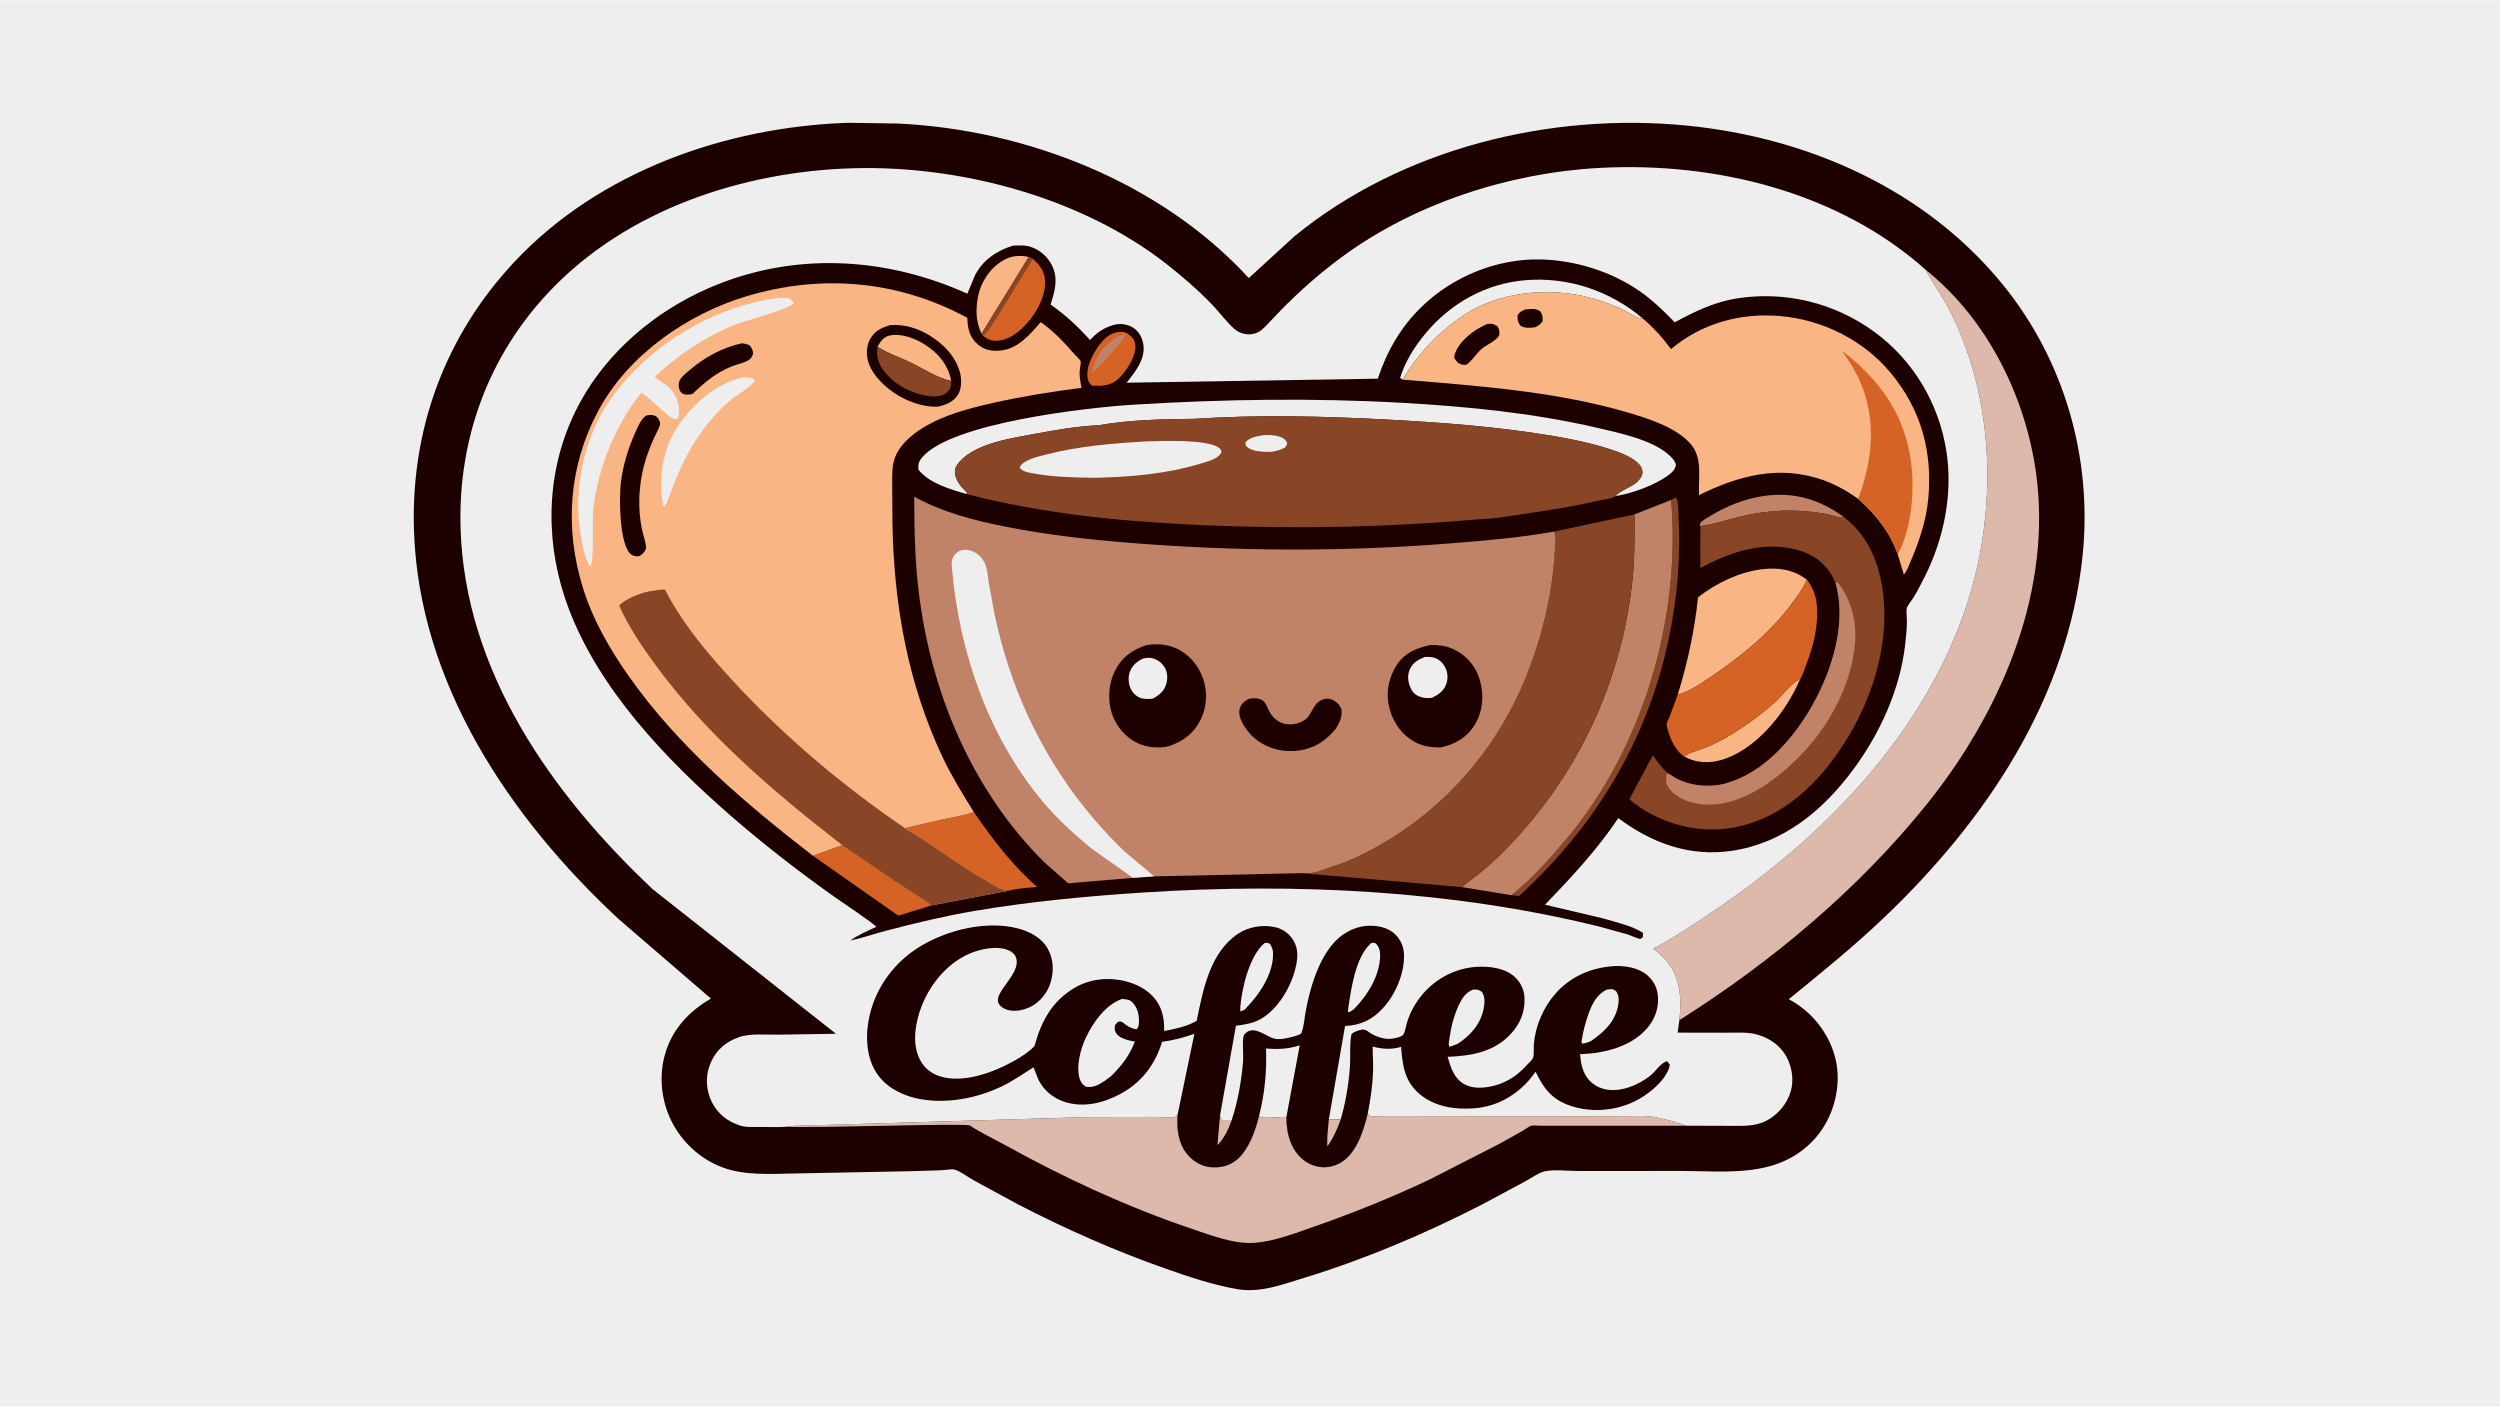
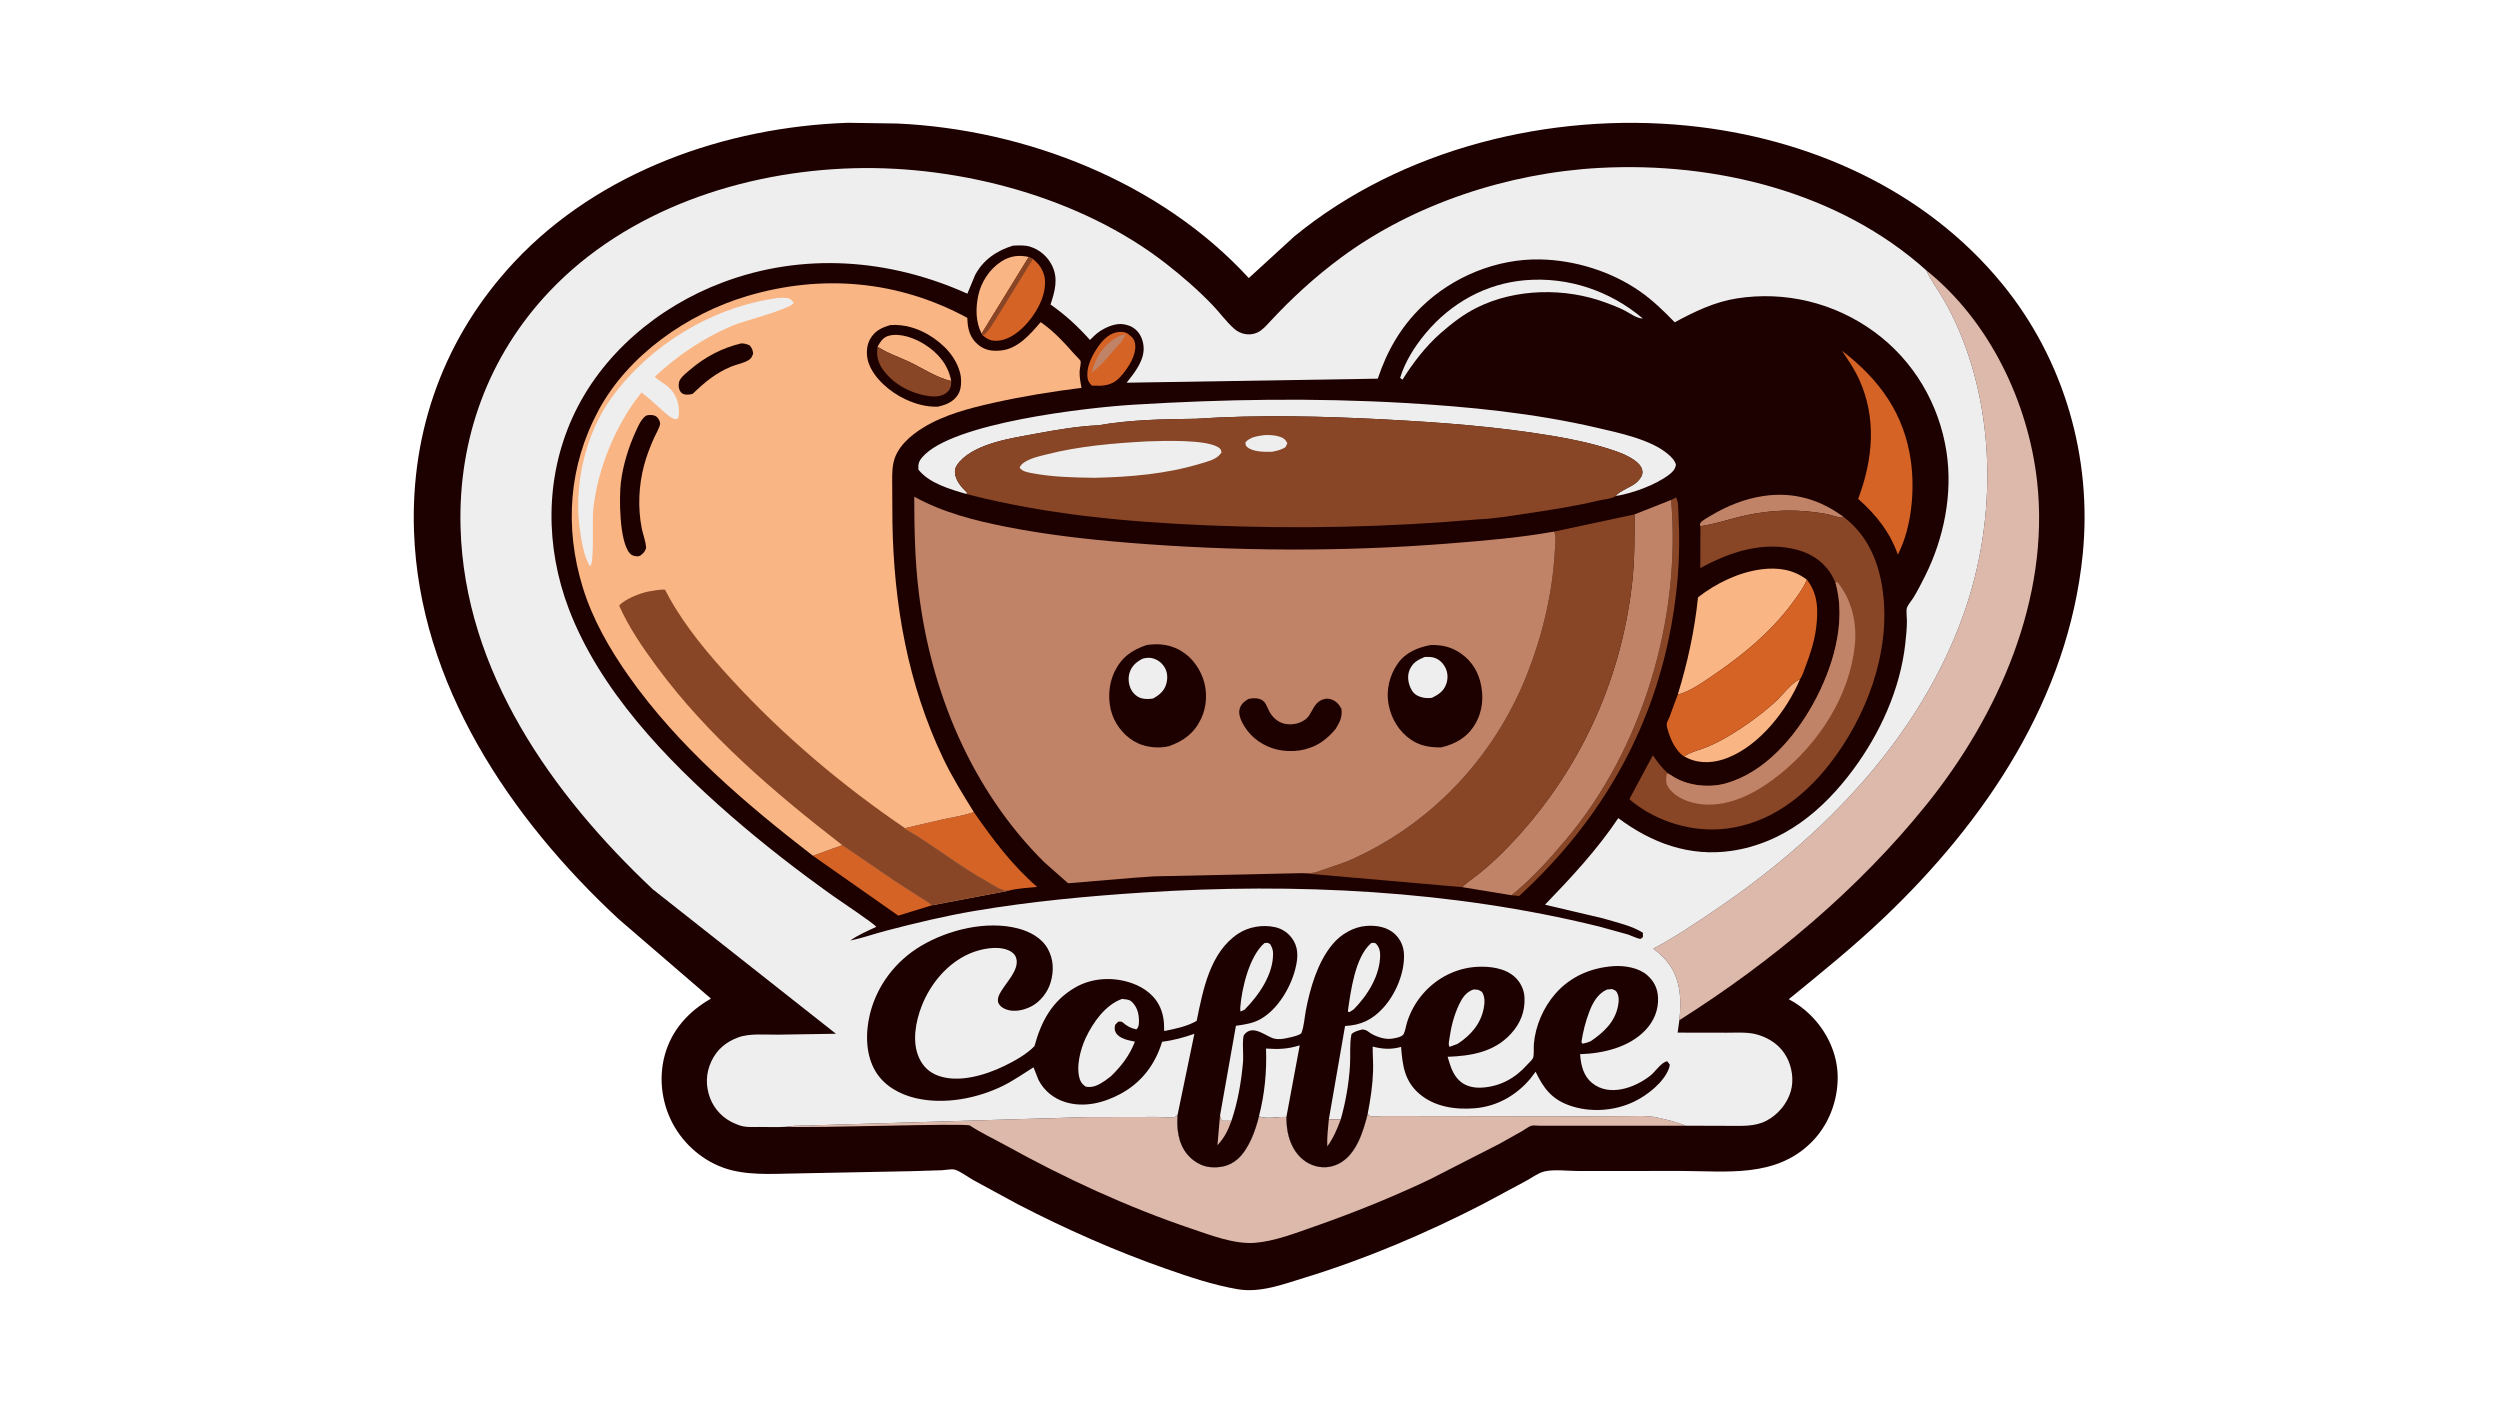
<svg xmlns="http://www.w3.org/2000/svg" version="1.1" style="display: block;" viewBox="0 0 2048 1152" width="1820" height="1024">
-   <path transform="translate(0,0)" fill="rgb(238,238,238)" d="M -0 -0 L 2048 0 L 2048 1152 L -0 1152 L -0 -0 z" />
  <path transform="translate(0,0)" fill="rgb(29,0,0)" d="M 694.665 100.453 L 734.795 101.04 C 840.313 105.769 950.884 149.015 1023.01 227.654 L 1060.27 193.546 C 1148.25 121.395 1270.15 91.573 1382.29 102.783 C 1481.02 112.654 1576.92 154.8 1640.55 232.841 C 1691.05 294.777 1714.14 374.961 1706.13 454.295 C 1694.27 571.857 1626.9 672.103 1543.2 751.772 C 1518.34 775.439 1491.93 796.745 1465.36 818.41 C 1471.59 821.612 1477.88 826.276 1482.88 831.18 C 1496.49 844.512 1505.34 862.942 1505.44 882.176 C 1505.53 901.95 1497.91 921.747 1483.8 935.74 C 1454.4 964.892 1414.57 959.17 1376.75 959.095 L 1293.34 959.162 C 1285.2 959.186 1272.77 957.592 1265.03 959.534 C 1260.02 960.791 1254.63 964.821 1250.07 967.288 L 1214.27 986.5 C 1167.87 1010.34 1118.66 1031.28 1068.77 1046.54 C 1051.13 1051.93 1032.42 1059.19 1013.77 1055.97 C 993.781 1052.53 974.101 1045.87 955 1039.17 C 913.465 1024.62 873.097 1006.69 834.001 986.505 L 797.222 966.537 C 792.993 964.138 786.26 959 781.79 957.946 C 779.424 957.388 774.413 958.385 771.842 958.507 L 747.156 959.281 L 657.792 961.035 C 638.902 961.152 617.643 963.111 599.316 958.507 C 579.809 953.607 562.92 940.403 552.717 923.162 C 542.431 905.779 539.243 884.277 544.446 864.714 C 550.007 843.804 563.966 828.463 582.412 817.921 L 506.741 752.724 C 417.808 670.13 343.476 560.004 339.151 435.162 C 336.276 352.155 364.371 275.393 421.152 214.639 C 490.655 140.273 594.592 103.819 694.665 100.453 z" />
  <path transform="translate(0,0)" fill="rgb(221,185,171)" d="M 1120.42 912.301 C 1120.82 912.642 1122.1 914.002 1122.5 914.102 C 1125.33 914.817 1130.44 914.116 1133.47 914.122 L 1163.11 914.17 L 1296.19 914.351 L 1332.82 914.192 C 1340.98 914.161 1349.49 913.622 1357.5 915.32 C 1366.04 917.132 1373.01 919.031 1381.23 922.041 L 1281.49 922.076 L 1261.66 922.073 C 1259.85 922.072 1256.12 921.57 1254.47 922.07 C 1252.24 922.746 1249.12 925.191 1247.03 926.394 L 1228.01 937.052 L 1171.06 966.122 C 1140.05 980.844 1108.15 993.66 1075.75 1004.97 C 1060.83 1010.18 1043.76 1016.78 1027.9 1017.99 C 1011.1 1019.27 991.723 1011.71 975.999 1006.4 C 923.556 988.688 872.519 965.07 824.127 938.294 C 814.465 932.948 803.737 927.972 794.579 921.897 C 791.259 919.695 662.265 924.272 644.926 922.851 C 652.68 921.406 662.149 922.137 670.13 921.616 L 891.043 914.975 L 947.872 914.861 C 951.054 914.858 960.172 915.848 962.5 914.85 C 963.128 914.58 964.169 913.366 964.727 912.87 C 963.74 924.136 965.135 936.441 972.572 945.45 C 977.003 950.818 984.129 955.326 991.179 955.952 C 999.683 956.708 1007.31 955.125 1013.83 949.405 C 1022.98 941.381 1028.57 925.942 1031.33 914.268 C 1037.09 916.848 1047.37 914.512 1053.83 914.844 C 1053.87 923.877 1055.12 932.382 1059.6 940.417 C 1063.49 947.405 1069.89 953.007 1077.7 955.117 C 1084.86 957.052 1091.92 956.057 1098.26 952.299 C 1111.52 944.443 1116.89 926.337 1120.42 912.301 z" />
  <path transform="translate(0,0)" fill="rgb(221,185,171)" d="M 1578.01 221.312 C 1629.69 262.683 1661.67 329.491 1668.83 394.553 C 1679.36 490.121 1637.2 585.583 1578.37 658.746 C 1522.17 728.633 1451.38 787.75 1375.73 835.593 C 1376.5 827.83 1376.92 820.266 1375.89 812.5 C 1373.79 796.582 1366.87 786.504 1354.39 776.971 C 1372.36 767.465 1388.91 756.226 1405.72 744.849 C 1493.73 685.261 1573.14 603.8 1608.93 501.981 C 1634.59 428.969 1635.39 343.311 1605.24 271.482 C 1601.26 261.999 1596.56 252.545 1591.28 243.702 C 1587.03 236.574 1581.91 229.599 1578.37 222.1 L 1578.01 221.312 z" />
  <path transform="translate(0,0)" fill="rgb(238,238,238)" d="M 644.926 922.851 C 637.431 923.415 629.62 923.069 622.078 923.064 C 616.236 923.06 610.216 923.636 604.712 921.358 L 601.704 920.148 C 592.622 916.289 585.282 908.8 581.75 899.562 C 577.903 889.501 578.147 879.073 582.75 869.277 C 587.366 859.454 594.794 853.368 604.855 849.66 C 614.193 846.217 627.307 847.588 637.23 847.449 L 684.794 846.717 L 534.826 728.427 C 452.062 650.514 380.652 549.771 377.286 432.224 C 375.204 359.536 400.045 291.412 450.194 238.5 C 513.749 171.443 609 140.033 699.756 137.663 C 787.005 135.384 885.541 161.567 955.082 215.729 C 968.483 226.167 981.503 237.484 993.285 249.745 C 999.201 255.902 1004.48 263.27 1010.79 268.957 C 1016 273.65 1023.36 275.247 1029.85 272.339 C 1034.06 270.45 1037.03 266.929 1040.11 263.612 C 1058.36 243.986 1076.85 226.978 1098.46 210.962 C 1158.22 166.674 1235.95 141.472 1309.95 137.43 C 1404.54 132.265 1506.2 156.831 1578.01 221.312 L 1578.37 222.1 C 1581.91 229.599 1587.03 236.574 1591.28 243.702 C 1596.56 252.545 1601.26 261.999 1605.24 271.482 C 1635.39 343.311 1634.59 428.969 1608.93 501.981 C 1573.14 603.8 1493.73 685.261 1405.72 744.849 C 1388.91 756.226 1372.36 767.465 1354.39 776.971 C 1366.87 786.504 1373.79 796.582 1375.89 812.5 C 1376.92 820.266 1376.5 827.83 1375.73 835.593 L 1374.32 845.782 L 1414.29 845.849 C 1422.81 845.894 1432.11 845.054 1440.3 847.595 C 1450.2 850.664 1458.5 856.426 1463.55 865.705 C 1468.07 874.02 1469.67 884.757 1466.97 893.964 C 1464 904.043 1456.45 913.017 1447.18 917.902 C 1437.45 923.03 1426.61 922.101 1415.98 922.149 L 1381.23 922.041 C 1373.01 919.031 1366.04 917.132 1357.5 915.32 C 1349.49 913.622 1340.98 914.161 1332.82 914.192 L 1296.19 914.351 L 1163.11 914.17 L 1133.47 914.122 C 1130.44 914.116 1125.33 914.817 1122.5 914.102 C 1122.1 914.002 1120.82 912.642 1120.42 912.301 C 1116.89 926.337 1111.52 944.443 1098.26 952.299 C 1091.92 956.057 1084.86 957.052 1077.7 955.117 C 1069.89 953.007 1063.49 947.405 1059.6 940.417 C 1055.12 932.382 1053.87 923.877 1053.83 914.844 C 1047.37 914.512 1037.09 916.848 1031.33 914.268 C 1028.57 925.942 1022.98 941.381 1013.83 949.405 C 1007.31 955.125 999.683 956.708 991.179 955.952 C 984.129 955.326 977.003 950.818 972.572 945.45 C 965.135 936.441 963.74 924.136 964.727 912.87 C 964.169 913.366 963.128 914.58 962.5 914.85 C 960.172 915.848 951.054 914.858 947.872 914.861 L 891.043 914.975 L 670.13 921.616 C 662.149 922.137 652.68 921.406 644.926 922.851 z" />
  <path transform="translate(0,0)" fill="rgb(29,0,0)" d="M 1008.77 918.046 C 1014.09 902.489 1017.04 885.073 1018.37 868.718 C 1018.7 864.657 1017.37 849.848 1019.22 847.51 C 1025.97 838.997 1035.71 847.797 1042.61 850.325 C 1045.24 851.288 1047.99 851.18 1050.73 850.887 C 1052.97 850.647 1065.22 848.281 1066.13 846.058 C 1068.24 840.903 1068.71 833.025 1069.79 827.385 C 1073.35 808.928 1079.42 788.023 1091.66 773.339 C 1098.45 765.195 1108.77 759.116 1119.48 758.356 C 1127.59 757.782 1136.39 759.206 1142.53 764.901 C 1147.28 769.306 1149.85 775.028 1150.13 781.454 C 1150.81 796.611 1143.37 814.201 1133.29 825.312 C 1124.3 835.224 1115.08 839.665 1101.87 840.356 L 1088.57 916.932 L 1098.3 916.953 C 1102.34 902.864 1105.06 887.201 1105.92 872.564 C 1106.41 864.14 1105.46 855.264 1107.13 847 C 1109.63 844.696 1112.81 844.101 1116 843.185 C 1118.08 843.378 1119.41 843.781 1121.03 845.068 C 1125.29 848.432 1133.04 851.204 1138.49 850.9 C 1141.29 850.745 1148.5 849.645 1149.85 847 C 1151.21 844.345 1151.83 839.956 1152.78 836.969 C 1155.53 828.359 1160.03 820.433 1165.99 813.635 C 1177.17 800.885 1192.99 792.822 1210 791.891 C 1220.46 791.319 1232.79 792.809 1240.89 800.166 C 1245.64 804.483 1248.56 810.563 1248.86 816.997 C 1249.4 828.657 1245.52 838.266 1237.67 846.824 C 1223.97 861.768 1205.1 864.855 1185.91 865.595 C 1188.12 873.014 1190.1 880.488 1196.23 885.74 C 1201.24 890.033 1207.99 891.268 1214.43 890.817 C 1229.08 889.791 1241.28 883.091 1250.92 872.252 C 1252.18 870.836 1255.15 868.2 1255.87 866.56 C 1256.82 864.412 1256.3 857.765 1256.52 855.211 C 1257.78 840.256 1264.34 825.094 1274.25 813.805 C 1286.55 799.802 1303.39 792.617 1321.71 791.335 C 1330.81 790.697 1342.47 792.56 1349.5 798.81 C 1355.18 803.862 1358 809.824 1358.28 817.395 C 1358.64 827.284 1354.9 836.275 1348.21 843.45 C 1334.78 857.836 1313.34 862.854 1294.43 863.441 L 1294.49 864.305 C 1295.15 872.756 1297.3 881.351 1304.13 886.971 C 1318.34 898.668 1339.43 890.974 1352.12 880.891 C 1356.07 877.751 1361.24 869.691 1365.83 869.282 L 1367.88 872 C 1367.78 872.988 1367.61 873.949 1367.27 874.887 C 1363.13 886.474 1349.45 897.131 1338.69 902.301 C 1322.49 910.09 1302.46 911.472 1285.46 905.352 C 1270.94 900.123 1264.33 891.102 1257.97 877.792 L 1253.7 883.445 C 1242.21 897.141 1226.42 906.195 1208.37 907.725 C 1192.32 909.085 1175.05 906.632 1162.5 895.706 C 1150.46 885.227 1148.91 872.38 1147.77 857.487 C 1139.52 859.783 1132.65 859.307 1124.51 857.228 C 1124.39 863.846 1125.06 870.466 1124.84 877.086 C 1124.44 888.939 1122.69 900.682 1120.42 912.301 C 1116.89 926.337 1111.52 944.443 1098.26 952.299 C 1091.92 956.057 1084.86 957.052 1077.7 955.117 C 1069.89 953.007 1063.49 947.405 1059.6 940.417 C 1055.12 932.382 1053.87 923.877 1053.83 914.844 C 1047.37 914.512 1037.09 916.848 1031.33 914.268 C 1028.57 925.942 1022.98 941.381 1013.83 949.405 C 1007.31 955.125 999.683 956.708 991.179 955.952 C 984.129 955.326 977.003 950.818 972.572 945.45 C 965.135 936.441 963.74 924.136 964.727 912.87 L 978.44 846.764 C 969.588 849.811 961.302 852.099 951.974 853.308 C 946.402 871.821 935.112 886.708 917.972 895.937 C 904.117 903.397 888 907.457 872.545 902.658 C 862.985 899.688 855.279 893.321 850.696 884.441 L 846.665 874.188 C 838.431 879.291 830.589 884.904 821.887 889.222 C 800.661 899.756 773.736 904.912 750.361 899.514 C 737.284 896.494 724.693 889.639 717.481 877.938 C 709.037 864.239 708.898 845.895 712.64 830.62 C 718.399 807.108 733.72 787.077 754.548 774.723 C 776.986 761.414 808.217 753.806 833.942 760.44 C 843.424 762.885 853.28 768.098 858.239 776.913 C 863.131 785.609 863.433 795.174 860.675 804.638 C 858.351 812.612 852.296 820.435 844.877 824.274 C 838.976 827.328 831.182 829.153 824.716 826.939 C 821.83 825.951 819.234 824.356 817.908 821.507 C 817.097 819.764 817.536 817.288 818.218 815.584 C 821.802 806.619 835.922 794.893 832.366 784.406 C 831.343 781.389 828.847 779.462 826.009 778.269 C 816.756 774.38 803.273 777.176 794.4 780.996 C 776.201 788.831 762.231 805.633 755.09 823.871 C 750.064 836.708 746.946 853.372 752.885 866.429 C 756.135 873.575 761.285 878.441 768.66 881.111 C 785.503 887.209 807.345 880.571 822.748 873.084 C 831.152 868.999 840.883 863.627 847.426 856.89 C 853.001 836.387 861.925 819.778 880.781 808.819 C 893.686 801.319 909.615 800.135 923.865 804.194 C 934.153 807.124 943.862 813.028 949.128 822.569 C 953.006 829.596 953.769 836.573 953.689 844.483 C 962.951 842.629 971.995 840.871 980.321 836.174 C 985.43 811.091 991.15 780.056 1014.26 764.751 C 1022.91 759.023 1034.49 757.134 1044.61 759.404 C 1051.07 760.852 1056.28 764.753 1059.66 770.419 C 1064.16 777.952 1063.03 786.404 1060.88 794.505 C 1056.92 809.386 1046.75 826.393 1033.28 834.33 C 1026.69 838.218 1019.9 839.119 1012.47 840.169 L 999.435 913.783 C 999.937 915.829 999.818 916.676 1001.5 918.017 L 1008.77 918.046 z" />
  <path transform="translate(0,0)" fill="rgb(221,185,171)" d="M 1088.57 916.932 L 1098.3 916.953 C 1095.26 925.116 1092.46 931.853 1087.32 938.966 C 1086.99 931.605 1087.9 924.255 1088.57 916.932 z" />
  <path transform="translate(0,0)" fill="rgb(221,185,171)" d="M 999.435 913.783 C 999.937 915.829 999.818 916.676 1001.5 918.017 L 1008.77 918.046 C 1006.01 925.834 1003.04 931.914 997.34 937.976 L 999.435 913.783 z" />
  <path transform="translate(0,0)" fill="rgb(238,238,238)" d="M 1035.75 772.5 C 1038.25 772.101 1038.36 771.966 1040.5 773.27 C 1041.99 775.775 1042.87 777.881 1042.9 780.835 C 1043.1 798.215 1031.34 815.017 1019.67 826.89 C 1018.6 827.585 1017.39 828.008 1016.22 828.5 C 1016.05 827.335 1015.95 826.177 1016.04 825 C 1017.29 809.309 1023.46 783.206 1035.75 772.5 z" />
  <path transform="translate(0,0)" fill="rgb(238,238,238)" d="M 1123.21 772.5 C 1125.11 772.04 1125.33 772.125 1127.19 772.785 C 1129.64 775.564 1130.62 778.379 1130.63 782.039 C 1130.65 798.806 1120.37 815.188 1109.01 826.69 L 1105.5 828.981 L 1104.13 828.5 C 1106.48 811.961 1110.04 783.9 1123.21 772.5 z" />
  <path transform="translate(0,0)" fill="rgb(238,238,238)" d="M 1316.39 810.5 L 1320.5 810.09 C 1321.6 810.581 1323.35 811.041 1324.04 812.019 C 1326.5 815.531 1326.27 819.883 1325.49 823.933 C 1322.97 837.085 1313.68 845.623 1303.17 852.776 C 1301.01 853.806 1298.81 854.327 1296.5 854.911 L 1295.5 853.533 C 1296.77 845.162 1298.82 836.913 1301.83 828.987 C 1304.73 821.351 1308.69 813.988 1316.39 810.5 z" />
  <path transform="translate(0,0)" fill="rgb(238,238,238)" d="M 1206.86 810.5 C 1210.35 810.5 1211.12 810.372 1214.07 812.5 C 1216.61 816.557 1216.35 821.34 1215.46 825.906 C 1212.94 838.878 1204.74 847.976 1194.05 855.01 L 1187.5 857.452 L 1187.15 856.731 C 1186.42 855.054 1187.16 852.166 1187.42 850.336 C 1188.77 840.732 1191.12 831.49 1195.3 822.702 C 1197.89 817.252 1200.99 812.602 1206.86 810.5 z" />
  <path transform="translate(0,0)" fill="rgb(238,238,238)" d="M 1031.33 914.268 C 1036.06 896.108 1037.81 877.57 1037.12 858.829 C 1047.23 859.546 1055.01 859.265 1064.75 856.191 L 1053.83 914.844 C 1047.37 914.512 1037.09 916.848 1031.33 914.268 z" />
  <path transform="translate(0,0)" fill="rgb(238,238,238)" d="M 919.187 818.173 C 921.612 818.544 924.781 818.474 926.647 820.079 C 930.914 823.748 932.757 828.931 932.976 834.5 C 933.105 837.785 933.287 840.734 931 843.131 C 926.326 842.202 923.282 840.504 919.734 837.413 C 918.584 836.41 917.483 836.788 916 836.808 L 913.5 839.458 C 913.081 841.992 912.76 843.629 914.214 845.995 C 917.263 850.954 924.604 852.093 929.732 853.186 C 925.261 864.618 918.768 873.09 910.023 881.559 L 905.5 884.974 C 900.462 888.339 895.717 891.24 889.5 890.07 C 887.195 888.482 885.638 886.986 884.696 884.282 C 881.16 874.132 885.123 859.194 889.54 849.869 C 895.525 837.233 905.638 822.935 919.187 818.173 z" />
  <path transform="translate(0,0)" fill="rgb(29,0,0)" d="M 829.86 201.094 C 834.491 200.901 839.315 200.555 843.805 201.92 C 851.519 204.265 858.134 209.978 861.729 217.174 C 867.198 228.122 864.16 238.427 860.606 249.31 C 872.865 257.906 882.936 267.214 892.911 278.371 C 895.265 276.009 897.67 273.538 900.421 271.635 C 905.864 267.869 914.206 264.193 920.942 265.59 C 923.986 266.222 926.559 266.962 929.089 268.855 C 933.725 272.321 936.057 277.32 936.741 282.988 C 938.125 294.46 929.628 304.99 922.937 313.373 L 1128.67 310.066 C 1136.26 287.385 1147.38 267.9 1164.67 251.11 C 1190.07 226.447 1226.13 211.695 1261.62 212.38 C 1290.03 212.928 1319.96 222.153 1343.34 238.469 C 1353.96 245.885 1362.95 254.624 1371.93 263.895 C 1388.02 255.2 1404.47 247.198 1422.73 244.331 C 1462.59 238.071 1502.96 247.933 1535.55 271.803 C 1567.75 295.388 1588.61 330.867 1594.59 370.192 C 1599.78 404.361 1592.49 440.708 1577.14 471.486 C 1574.15 477.474 1571.06 483.524 1567.6 489.252 C 1566.11 491.718 1563.12 495.091 1562.16 497.682 C 1561.37 499.841 1562.18 506.075 1562.16 508.611 C 1562.11 514.963 1561.49 521.002 1560.79 527.302 C 1556.68 564.303 1540.21 600.543 1518.18 630.268 C 1493.24 663.939 1460.95 690.657 1418.46 696.875 C 1383.97 701.921 1353 690.448 1325.7 670.062 C 1308.58 695.713 1287.03 718.874 1265.67 740.989 L 1312.85 752.094 C 1323.07 755.198 1337 758.158 1345.87 764 L 1345.88 767.5 C 1345.62 767.703 1344.18 768.974 1344 768.983 C 1342 769.083 1335.88 766.124 1333.67 765.41 L 1309.82 758.821 C 1189.19 729.123 1061.19 722.989 937.559 730.941 C 891.097 733.929 844.435 738.303 798.5 746.068 C 774.083 750.195 749.902 756.042 725.947 762.283 C 716.15 764.835 706.421 768.349 696.523 770.363 C 703.082 765.687 710.542 762.555 717.815 759.166 C 717.182 757.189 687.48 737.365 683.083 734.242 C 653.604 713.304 625.407 691.412 598.116 667.667 C 545.482 621.872 491.137 564.919 465.977 498.683 C 446.743 448.048 446.457 391.861 468.849 342.224 C 492.227 290.404 539.002 251.246 591.683 231.343 C 657.791 206.368 728.579 211.701 792.463 240.442 L 798.852 225.074 C 805.55 212.613 816.571 205.13 829.86 201.094 z" />
  <path transform="translate(0,0)" fill="rgb(249,181,131)" d="M 804.112 273.159 C 799.2 263.614 799.202 252.409 801.361 242.056 C 803.674 230.965 810.743 220.077 820.417 213.985 C 827.607 209.457 834.469 208.572 842.752 210.348 L 804.112 273.159 z" />
  <path transform="translate(0,0)" fill="rgb(192,131,103)" d="M 1392.99 430.896 C 1392.61 429.777 1392.31 429.364 1393.03 428.255 C 1394.46 426.081 1399.08 423.711 1401.41 422.314 C 1414.96 414.209 1429.26 408.418 1444.93 406.139 C 1469.55 402.56 1491.28 409.102 1510.98 423.851 C 1505.51 424.212 1500.68 421.684 1495.37 420.761 C 1485.4 419.03 1474.78 418.015 1464.66 418.119 C 1451.64 418.253 1438.34 420.024 1425.69 423.086 C 1414.91 425.693 1403.97 429.44 1392.99 430.896 z" />
  <path transform="translate(0,0)" fill="rgb(213,99,37)" d="M 892.908 314.072 C 892.112 313.002 891.412 311.821 891.134 310.5 C 889.397 302.246 893.549 293.233 897.865 286.441 C 901.76 280.312 907.117 273.62 914.655 272.125 C 917.822 271.497 921.239 271.419 923.964 273.304 C 927.09 275.689 929.347 277.513 929.904 281.709 C 931.057 290.388 924.887 300.069 919.61 306.477 C 914.415 312.786 910.157 315.183 902.028 315.839 L 894.53 315.788 L 892.908 314.072 z" />
  <path transform="translate(0,0)" fill="rgb(192,131,103)" d="M 918.061 280.892 C 917.081 281.018 912.329 286.946 911.297 288.095 C 906.042 293.95 900.805 300.665 894.244 305.049 C 896.105 298.964 898.065 293.1 901.942 287.945 C 907.011 281.205 913.755 275.018 922.264 273.698 L 918.061 280.892 z" />
  <path transform="translate(0,0)" fill="rgb(249,181,131)" d="M 1379.62 619.529 C 1385.17 615.675 1393.89 613.827 1400.22 611.021 C 1412.28 605.672 1423.39 598.713 1434.09 591.034 C 1441.13 585.988 1448.07 580.413 1454.5 574.618 C 1459.62 570.006 1468.4 558.215 1474.55 556.359 C 1463.76 581.795 1441.9 610.026 1415.5 620.593 C 1405.2 624.716 1393.47 625.862 1383.15 621.227 L 1379.62 619.529 z" />
  <path transform="translate(0,0)" fill="rgb(213,99,37)" d="M 842.752 210.348 L 846.16 212.036 C 849.801 215.121 852.225 217.611 854.163 222 L 854.445 222.627 C 857.504 229.565 855.921 238.703 853.256 245.539 C 848.514 257.702 837.49 271.795 825.097 277.062 C 820.746 278.912 815.087 279.855 810.552 278.125 C 808.621 277.388 806.864 276.065 805.249 274.8 L 804.112 273.159 L 842.752 210.348 z" />
  <path transform="translate(0,0)" fill="rgb(136,70,38)" d="M 842.752 210.348 L 846.16 212.036 L 817.624 258.337 C 814.318 263.389 810.198 271.317 805.249 274.8 L 804.112 273.159 L 842.752 210.348 z" />
  <path transform="translate(0,0)" fill="rgb(213,99,37)" d="M 689.971 692.19 L 690.545 692.55 L 732.577 721.255 L 752.884 734.38 C 756.333 736.634 760.291 738.631 763.214 741.527 L 735.855 749.954 L 665.943 700.899 L 689.971 692.19 z" />
  <path transform="translate(0,0)" fill="rgb(136,70,38)" d="M 1368.97 409.415 L 1373 407.4 C 1375.21 410.829 1374.79 418.351 1375.03 422.5 C 1377.04 456.986 1373.85 491.279 1366.62 525.02 C 1348.96 607.352 1306.34 677.202 1244.5 733.837 L 1238.19 733.248 C 1254.33 720.428 1269.46 703.499 1282.74 687.759 C 1345.79 613.069 1377.25 506.367 1368.97 409.415 z" />
  <path transform="translate(0,0)" fill="rgb(238,238,238)" d="M 1148.95 310.846 L 1146.96 309.466 C 1151.1 295.928 1159.02 283.457 1168.07 272.667 C 1188.7 248.067 1217.24 232.094 1249.53 229.397 C 1284.63 226.465 1319.04 238.103 1345.79 260.759 L 1345.28 260.762 C 1340.67 260.584 1334.86 256.256 1330.75 254.152 C 1325.77 251.597 1320.39 249.588 1315.14 247.649 C 1282.17 235.473 1241.82 236.037 1209.98 251.807 C 1199.06 257.218 1189.34 264.745 1180.2 272.743 C 1168.12 283.324 1157.39 297.24 1148.95 310.846 z" />
  <path transform="translate(0,0)" fill="rgb(213,99,37)" d="M 797.73 665.083 C 813.3 687.467 828.941 708.408 849.605 726.444 C 842.174 727.22 833.608 727.508 826.434 729.473 C 820.219 729.831 814.763 725.327 809.469 722.435 C 785.592 709.392 764.6 692.033 741.163 678.66 L 741.353 678.277 L 772.838 670.959 C 781.096 669.242 789.794 667.974 797.73 665.083 z" />
  <path transform="translate(0,0)" fill="rgb(249,181,131)" d="M 1374.45 568.774 C 1382.48 542.663 1388.21 516.366 1391.02 489.178 C 1405.84 477.643 1424.31 468.634 1443.06 466.228 C 1456.59 464.492 1469.27 466.369 1480.26 474.798 C 1476.81 482.591 1471.66 489.384 1466.53 496.138 C 1449.63 518.379 1427.57 536.515 1404.62 552.215 C 1396.61 557.693 1387.75 564.041 1378.66 567.552 C 1377.27 568.091 1375.95 568.596 1374.45 568.774 z" />
  <path transform="translate(0,0)" fill="rgb(213,99,37)" d="M 1480.26 474.798 C 1489.5 486.597 1489.53 500.075 1487.75 514.472 C 1486.44 525 1482.86 535.929 1479.1 545.823 C 1477.82 549.178 1476.57 553.433 1474.55 556.359 C 1468.4 558.215 1459.62 570.006 1454.5 574.618 C 1448.07 580.413 1441.13 585.988 1434.09 591.034 C 1423.39 598.713 1412.28 605.672 1400.22 611.021 C 1393.89 613.827 1385.17 615.675 1379.62 619.529 C 1375.67 617.301 1371.59 611.261 1369.73 607.202 C 1368.31 604.116 1365.29 596.508 1365.34 593.107 C 1365.36 591.727 1367.08 588.705 1367.65 587.225 L 1374.45 568.774 C 1375.95 568.596 1377.27 568.091 1378.66 567.552 C 1387.75 564.041 1396.61 557.693 1404.62 552.215 C 1427.57 536.515 1449.63 518.379 1466.53 496.138 C 1471.66 489.384 1476.81 482.591 1480.26 474.798 z" />
  <path transform="translate(0,0)" fill="rgb(238,238,238)" d="M 791.706 404.547 C 778.667 400.785 760.814 395.613 752.348 384.5 C 752.065 380.118 752.634 377.788 755.546 374.389 C 779.769 346.116 891.236 333.654 928.563 331.381 C 1003.04 326.847 1075.93 325.689 1150.46 329.949 C 1203.31 332.97 1256.62 338.293 1308.25 350.272 C 1325.8 354.346 1352.44 359.871 1366.36 371.814 C 1369.17 374.223 1371.89 376.857 1372.93 380.5 C 1372.36 384.408 1370.04 386.68 1367.02 388.941 C 1355.76 397.359 1337.44 403.92 1323.69 406.218 C 1326.16 402.065 1336.91 398.842 1341.12 394.659 C 1343.29 392.491 1345.66 389.667 1345.48 386.394 C 1345.3 383.123 1343.42 380.56 1341.02 378.512 C 1334.99 373.358 1326.18 370.189 1318.65 367.767 C 1303.13 362.774 1287.42 359.508 1271.35 356.828 C 1226.08 349.282 1180.49 345.883 1134.71 343.475 C 1083.34 340.773 1030.68 339.486 979.332 342.922 C 953.371 343.189 925.499 343.717 899.944 348.237 C 882.977 348.969 865.396 352.01 848.706 355.098 C 829.69 358.616 799.93 362.76 786.232 377.916 C 783.977 380.412 782.136 383.222 782.283 386.708 C 782.567 393.409 787.715 399.16 792.312 403.539 L 791.706 404.547 z" />
  <path transform="translate(0,0)" fill="rgb(192,131,103)" d="M 1368.97 409.415 C 1377.25 506.367 1345.79 613.069 1282.74 687.759 C 1269.46 703.499 1254.33 720.428 1238.19 733.248 L 1197.87 726.611 C 1201.5 722.704 1206.79 719.408 1211 716.042 C 1218.09 710.363 1224.84 704.282 1231.26 697.851 C 1291.13 637.879 1328.16 560.062 1337.21 475.793 C 1339.16 457.651 1339.02 439.476 1338.99 421.254 L 1368.97 409.415 z" />
  <path transform="translate(0,0)" fill="rgb(136,70,38)" d="M 1392.99 430.896 C 1403.97 429.44 1414.91 425.693 1425.69 423.086 C 1438.34 420.024 1451.64 418.253 1464.66 418.119 C 1474.78 418.015 1485.4 419.03 1495.37 420.761 C 1500.68 421.684 1505.51 424.212 1510.98 423.851 C 1530.4 439.005 1539.43 460.927 1542.49 484.915 C 1548.84 534.558 1528.87 587.35 1498.63 625.988 C 1477.45 653.061 1449.4 674.282 1414.53 678.628 C 1387.02 682.058 1357.94 673.43 1336.32 655.934 C 1335.73 655.455 1335.33 654.973 1334.85 654.387 L 1354.02 618.624 C 1357.76 624.011 1361.32 628.793 1366.17 633.266 L 1372.14 636.951 C 1384.2 643.778 1400.64 645.331 1413.98 641.563 C 1445.58 632.64 1470.16 603.939 1485.45 576.247 C 1501.33 547.474 1512.97 509.651 1503.61 477.116 L 1501.29 472.356 C 1495.15 461.094 1485.28 453.931 1473.05 450.496 C 1445.23 442.678 1417.21 451.84 1392.89 465.279 L 1392.99 430.896 z" />
  <path transform="translate(0,0)" fill="rgb(192,131,103)" d="M 1503.61 477.116 L 1505.18 476.721 C 1517.05 491.281 1521.34 510.085 1519.44 528.582 C 1515.19 569.935 1490.17 608.261 1458.28 633.992 C 1440.48 648.357 1417.63 661.235 1394 658.699 C 1384.44 657.674 1373.7 653.884 1367.6 646.114 C 1364.48 642.135 1364.74 639.473 1365.22 634.678 L 1366.17 633.266 L 1372.14 636.951 C 1384.2 643.778 1400.64 645.331 1413.98 641.563 C 1445.58 632.64 1470.16 603.939 1485.45 576.247 C 1501.33 547.474 1512.97 509.651 1503.61 477.116 z" />
  <path transform="translate(0,0)" fill="rgb(136,70,38)" d="M 1273.19 435.322 L 1338.99 421.254 C 1339.02 439.476 1339.16 457.651 1337.21 475.793 C 1328.16 560.062 1291.13 637.879 1231.26 697.851 C 1224.84 704.282 1218.09 710.363 1211 716.042 C 1206.79 719.408 1201.5 722.704 1197.87 726.611 L 1066.55 715.143 C 1070.23 715.093 1074.42 715.343 1077.98 714.41 L 1103.44 705.581 C 1171.53 676.241 1223.88 620.892 1251.09 551.992 C 1263.64 520.219 1271.93 485.25 1273.72 451.078 C 1273.96 446.414 1275.07 439.669 1273.19 435.322 z" />
  <path transform="translate(0,0)" fill="rgb(136,70,38)" d="M 979.332 342.922 C 1030.68 339.486 1083.34 340.773 1134.71 343.475 C 1180.49 345.883 1226.08 349.282 1271.35 356.828 C 1287.42 359.508 1303.13 362.774 1318.65 367.767 C 1326.18 370.189 1334.99 373.358 1341.02 378.512 C 1343.42 380.56 1345.3 383.123 1345.48 386.394 C 1345.66 389.667 1343.29 392.491 1341.12 394.659 C 1336.91 398.842 1326.16 402.065 1323.69 406.218 C 1319.91 408.651 1314.17 408.826 1309.75 409.886 C 1290.77 414.432 1271.53 417.401 1252.25 420.296 C 1239.01 422.283 1224.96 424.732 1211.62 425.254 C 1137.45 431.783 1063.27 433.36 988.874 430.213 C 922.523 427.406 856.12 421.306 791.706 404.547 L 792.312 403.539 C 787.715 399.16 782.567 393.409 782.283 386.708 C 782.136 383.222 783.977 380.412 786.232 377.916 C 799.93 362.76 829.69 358.616 848.706 355.098 C 865.396 352.01 882.977 348.969 899.944 348.237 C 925.499 343.717 953.371 343.189 979.332 342.922 z" />
  <path transform="translate(0,0)" fill="rgb(238,238,238)" d="M 1035.61 356.318 C 1039.72 356.041 1044.68 356.331 1048.6 357.684 C 1051.62 358.726 1053.28 360.121 1054.61 363 L 1053.1 366.109 C 1049.59 368.439 1046.17 369.123 1042.08 369.951 C 1036.08 370.071 1026.65 370.191 1021.79 366.142 C 1020.12 364.752 1020.44 364.169 1020.28 362.111 C 1024.44 357.721 1029.88 357.174 1035.61 356.318 z" />
  <path transform="translate(0,0)" fill="rgb(238,238,238)" d="M 939.87 361.434 C 952.861 360.999 986.969 359.8 997.619 366.043 C 999.988 367.433 1000.13 368.008 1000.72 370.5 L 998.785 372.833 C 994.975 376.725 987.707 378.384 982.594 379.915 C 954.877 388.211 925.595 390.642 896.807 391.267 C 879.555 391.047 861.988 390.687 844.997 387.4 C 841.594 386.742 837.383 386.038 835.319 383 C 835.65 382.1 835.856 381.549 836.5 380.825 C 840.87 375.909 850.789 373.787 857.047 372.188 C 884.042 365.287 912.119 362.942 939.87 361.434 z" />
-   <path transform="translate(0,0)" fill="rgb(249,181,131)" d="M 1148.95 310.846 C 1157.39 297.24 1168.12 283.324 1180.2 272.743 C 1189.34 264.745 1199.06 257.218 1209.98 251.807 C 1241.82 236.037 1282.17 235.473 1315.14 247.649 C 1320.39 249.588 1325.77 251.597 1330.75 254.152 C 1334.86 256.256 1340.67 260.584 1345.28 260.762 L 1345.79 260.759 C 1354.57 268.236 1362.09 276.535 1368.87 285.842 C 1394.12 264.631 1425.89 255.941 1458.57 258.798 C 1492.92 261.801 1526.26 278.332 1548.5 304.91 C 1573.72 335.055 1583.27 369.607 1579.64 408.5 C 1577.98 426.177 1572.08 443.88 1565.04 460.069 C 1563.72 463.092 1561.98 468.381 1559.58 470.491 L 1554.72 454.142 C 1547.93 435.242 1537.06 421.803 1522.22 408.542 C 1513.2 402.091 1503.2 396.442 1492.67 392.846 C 1457.11 380.697 1424.31 389.409 1391.84 405.443 C 1391.06 390.99 1395.15 375.257 1384.94 363.502 C 1373.36 350.184 1350.66 342.837 1334.26 338.002 C 1274.32 320.332 1210.92 316.039 1148.95 310.846 z" />
  <path transform="translate(0,0)" fill="rgb(29,0,0)" d="M 1249.88 253.209 L 1250.52 253.175 C 1254.69 253.018 1258.48 252.312 1261.97 255.047 C 1263.77 258.362 1263.81 259.378 1263.69 263 C 1261.74 265.889 1260.57 266.424 1257.56 267.972 C 1253.58 268.423 1248.95 268.978 1245.5 266.606 C 1243.28 263.397 1243.28 262.259 1243.07 258.5 C 1244.46 255.402 1246.99 254.553 1249.88 253.209 z" />
  <path transform="translate(0,0)" fill="rgb(29,0,0)" d="M 1217.79 265.5 C 1218.5 265.285 1218.74 265.179 1219.57 265.114 C 1222.98 264.85 1224.29 265.511 1227.01 267.5 C 1228.39 270.589 1228.57 271.168 1228.14 274.5 C 1225.7 279.277 1217.68 282.197 1213.56 285.841 C 1209.13 289.759 1206.36 294.936 1201.51 298.5 C 1200.08 298.889 1198.39 298.724 1196.98 298.309 C 1194.03 297.441 1192.77 295.477 1191.3 293 C 1191.34 291.783 1191.52 290.617 1191.93 289.467 C 1195.9 278.565 1207.58 270.043 1217.79 265.5 z" />
  <path transform="translate(0,0)" fill="rgb(213,99,37)" d="M 1522.22 408.542 C 1534.28 376.393 1537.57 342.602 1523 310.648 C 1519.21 302.342 1514.02 294.718 1508.91 287.184 C 1539.61 310.643 1560.1 338.81 1565.45 377.946 C 1568.71 401.71 1565.99 432.475 1554.72 454.142 C 1547.93 435.242 1537.06 421.803 1522.22 408.542 z" />
  <path transform="translate(0,0)" fill="rgb(249,181,131)" d="M 665.943 700.899 C 610.381 657.96 555.554 611.354 514.907 553.527 C 499.245 531.244 485.304 506.965 477.311 480.78 C 462.297 431.595 465.902 381.356 490.339 335.942 C 514.775 290.53 563.268 256.918 611.967 242.415 C 673.459 224.101 735.965 229.651 792.418 260.241 L 792.637 263.995 C 793.176 271.181 795.541 277.48 801.264 282.22 C 806.913 286.898 812.609 287.626 819.771 286.999 C 833.728 285.777 843.997 273.636 852.479 263.772 L 853.054 264.157 C 863.379 271.244 872.093 280.836 880.329 290.178 C 881.354 291.341 884.919 294.584 885.219 295.764 C 885.642 297.426 884.463 302.265 884.401 304.348 C 884.279 308.477 885.078 313.007 885.877 317.041 L 885.989 317.582 C 861.562 320.655 837.539 324.541 813.5 329.934 C 794.288 334.245 773.386 339.653 756.5 350.046 C 745.957 356.535 734.892 365.86 732.025 378.468 C 730.534 385.028 730.915 391.785 730.913 398.468 L 731.088 428.084 C 732.19 495.039 743.75 560.559 772.756 621.341 C 779.997 636.514 788.913 650.796 797.73 665.083 C 789.794 667.974 781.096 669.242 772.838 670.959 L 741.353 678.277 L 741.163 678.66 C 764.6 692.033 785.592 709.392 809.469 722.435 C 814.763 725.327 820.219 729.831 826.434 729.473 L 763.214 741.527 C 760.291 738.631 756.333 736.634 752.884 734.38 L 732.577 721.255 L 690.545 692.55 L 689.971 692.19 L 665.943 700.899 z" />
  <path transform="translate(0,0)" fill="rgb(29,0,0)" d="M 607.089 281.187 C 609.79 281.031 611.69 281.806 614.131 282.788 C 616.216 285.447 616.467 286.152 616.993 289.5 C 615.981 292.079 615.631 293.411 613.135 294.941 C 609.235 297.333 603.396 298.366 599.052 300.147 C 586.404 305.333 577.145 313.117 567.427 322.5 C 565.535 323.072 561.976 323.468 560.066 322.743 C 558.29 322.069 557.134 320.627 556.5 318.848 C 555.626 316.397 555.767 313.264 557.065 311 C 558.895 307.807 562.716 304.94 565.51 302.568 C 577.859 292.085 591.364 285.009 607.089 281.187 z" />
  <path transform="translate(0,0)" fill="rgb(29,0,0)" d="M 529.033 340.5 C 529.715 340.23 530.333 339.969 531.075 339.909 C 533.591 339.706 536.181 339.743 538.167 341.5 C 539.494 342.674 541.117 345.651 540.707 347.5 C 539.928 351.018 537.094 355.62 535.597 359.024 C 532.377 366.346 529.568 373.67 527.521 381.414 C 523.212 397.719 522.454 415.723 525.636 432.286 C 526.72 437.931 529.096 443.214 529.293 449 C 527.914 452.286 527.224 452.956 524.5 455.025 C 523.825 455.301 523.185 455.596 522.438 455.597 C 519.823 455.6 517.637 455.037 515.879 453.051 C 507.264 443.314 507.114 406.834 508.655 394.761 C 510.487 380.403 514.926 366.133 520.934 353 C 523.023 348.432 524.972 343.671 529.033 340.5 z" />
-   <path transform="translate(0,0)" fill="rgb(238,238,238)" d="M 608.08 309.143 L 609.477 309.061 C 612.615 308.959 616.252 309.058 618.633 311.29 C 615.336 317.431 603.645 323.092 597.968 328.061 C 571.685 351.06 558.675 377.45 547.025 409.489 C 546.584 411.334 545.553 413.031 544.693 414.721 L 543.224 414 C 539.35 393.635 542.382 369.84 553.366 352.129 C 565.444 332.655 585.286 314.479 608.08 309.143 z" />
  <path transform="translate(0,0)" fill="rgb(29,0,0)" d="M 729.533 266.124 C 740.612 265.435 751.56 268.656 761.004 274.349 C 772.904 281.522 783.365 292.182 786.661 306.062 C 787.823 310.955 787.656 318.626 784.924 322.942 C 780.972 329.184 775.239 331.405 768.326 333.011 C 758.806 333.329 749.906 330.794 741.371 326.788 C 729.361 321.149 715.813 309.832 711.507 297.009 C 709.487 290.995 709.582 283.583 712.623 277.946 C 716.368 271.004 722.238 268.169 729.533 266.124 z" />
  <path transform="translate(0,0)" fill="rgb(249,181,131)" d="M 718.881 283.863 C 721.473 279.568 723.38 276.033 728.511 274.794 C 737.853 272.538 749.564 276.991 757.458 282.005 C 768.602 289.083 776.509 298.41 779.158 311.521 L 779.242 311.996 C 767.49 309.38 755.763 301.474 744.932 296.318 C 736.419 292.265 726.66 289.16 718.881 283.863 z" />
  <path transform="translate(0,0)" fill="rgb(136,70,38)" d="M 779.242 311.996 L 779.175 314.614 C 778.955 317.309 777.819 319.624 775.724 321.343 C 771.541 324.776 766.136 325.029 761.002 324.33 C 746.764 322.392 732.499 315.054 723.847 303.385 C 719.145 297.044 717.815 291.573 718.881 283.863 C 726.66 289.16 736.419 292.265 744.932 296.318 C 755.763 301.474 767.49 309.38 779.242 311.996 z" />
  <path transform="translate(0,0)" fill="rgb(238,238,238)" d="M 634.606 244.35 C 637.308 243.722 641.699 243.692 644.5 243.983 C 647.493 244.294 648.59 245.799 650.227 248 C 646.826 253.418 609.385 262.658 600.183 266.555 C 576.636 276.525 554.998 291.021 536.4 308.472 C 541.245 313.178 547.124 315.047 551.304 321.056 C 555.747 327.443 557.103 334.936 555.65 342.5 L 553.5 343.343 C 549.317 342.461 545.937 338.984 542.808 336.216 C 537.097 331.163 531.67 325.98 525.568 321.381 C 504.62 346.934 489.446 384.083 486.021 416.936 C 484.899 425.61 487.016 458.713 483.698 463.5 L 482.902 463.064 C 478.265 454.933 476.69 444.625 475.283 435.499 C 469.569 398.435 479.152 355.433 501.495 325.003 C 532.781 282.391 582.259 252.257 634.606 244.35 z" />
  <path transform="translate(0,0)" fill="rgb(136,70,38)" d="M 689.971 692.19 C 634.372 649.104 580.067 603.003 538.074 546.058 C 526.568 530.455 515.073 513.77 507.224 495.979 C 511.748 490.633 524.739 485.598 531.344 484.409 C 533.85 483.957 542.728 482.281 544.828 483.026 C 544.875 483.043 547.41 487.93 547.749 488.545 C 561.364 513.287 580.264 535.744 599.293 556.454 C 641.442 602.328 689.825 643.301 741.353 678.277 L 741.163 678.66 C 764.6 692.033 785.592 709.392 809.469 722.435 C 814.763 725.327 820.219 729.831 826.434 729.473 L 763.214 741.527 C 760.291 738.631 756.333 736.634 752.884 734.38 L 732.577 721.255 L 690.545 692.55 L 689.971 692.19 z" />
  <path transform="translate(0,0)" fill="rgb(192,131,103)" d="M 928.104 718.987 L 874.987 723.431 L 855.304 706.04 C 796.06 647.18 762.656 566.959 752.621 484.757 C 749.438 458.687 749.032 432.936 748.944 406.741 C 772.341 419.723 798.645 426.382 824.752 431.514 C 857.476 437.947 890.55 441.707 923.766 444.419 C 1011.17 451.556 1099.58 452.04 1187 445.081 C 1215.74 442.793 1244.79 440.408 1273.19 435.322 C 1275.07 439.669 1273.96 446.414 1273.72 451.078 C 1271.93 485.25 1263.64 520.219 1251.09 551.992 C 1223.88 620.892 1171.53 676.241 1103.44 705.581 L 1077.98 714.41 C 1074.42 715.343 1070.23 715.093 1066.55 715.143 L 945.274 717.775 L 928.104 718.987 z" />
  <path transform="translate(0,0)" fill="rgb(29,0,0)" d="M 1022.58 572.5 C 1025.12 571.783 1029.11 571.601 1031.62 572.364 C 1037.04 574.01 1037.54 578.549 1039.9 582.803 C 1042.52 587.526 1046.62 591.324 1051.97 592.671 C 1059.06 594.456 1068.4 592.121 1072.56 585.775 C 1075.19 581.758 1076.98 576.513 1081.32 573.986 C 1084.06 572.385 1086.77 571.732 1089.88 572.599 C 1094.32 573.835 1096.79 576.583 1098.91 580.5 C 1099.74 587.486 1097.67 591.007 1094.21 596.93 C 1091.53 600.181 1088.63 603.082 1085.33 605.705 C 1075.41 613.592 1062.83 616.387 1050.36 614.676 C 1039.43 613.178 1028.68 607.342 1021.97 598.554 C 1018.71 594.285 1014.24 587.035 1015.34 581.386 C 1016.2 576.978 1018.99 574.717 1022.58 572.5 z" />
  <path transform="translate(0,0)" fill="rgb(29,0,0)" d="M 1172.19 528.213 C 1179.91 528.161 1186.66 529.244 1193.45 533.081 C 1203.13 538.55 1209.75 547.258 1212.57 557.981 C 1215.79 570.199 1214.75 582.711 1208.09 593.621 C 1201.66 604.144 1192.3 609.334 1180.65 612.131 C 1171.57 612.189 1163.71 611.077 1155.94 605.854 C 1146.06 599.22 1139.77 588.606 1137.54 577.049 C 1135.3 565.473 1138.27 553.086 1145.02 543.5 C 1151.61 534.151 1161.42 530.274 1172.19 528.213 z" />
  <path transform="translate(0,0)" fill="rgb(238,238,238)" d="M 1167.19 538.006 C 1169.65 538.004 1172.43 537.897 1174.79 538.62 C 1179.06 539.926 1182.24 543.11 1184.17 547.062 C 1186.14 551.104 1186.28 555.871 1184.81 560.085 C 1182.74 566.06 1178.5 568.849 1173.04 571.524 C 1169.57 571.947 1166.11 571.747 1162.83 570.472 C 1159.12 569.029 1157.05 566.835 1155.47 563.283 C 1153.43 558.689 1152.75 553.286 1154.77 548.552 C 1157.28 542.662 1161.51 540.368 1167.19 538.006 z" />
  <path transform="translate(0,0)" fill="rgb(29,0,0)" d="M 939.34 528.256 C 947.842 527.042 955.557 527.48 963.495 530.967 C 974.041 535.601 981.591 544.842 985.483 555.536 C 989.251 565.889 988.747 578.507 984.036 588.469 C 978.376 600.434 969.803 606.805 957.61 611.135 C 949.535 613.131 939.609 612.178 932.104 608.713 C 922.515 604.286 914.788 595.413 911.215 585.505 C 907.265 574.548 907.9 560.69 912.988 550.219 C 918.847 538.163 927.074 532.475 939.34 528.256 z" />
  <path transform="translate(0,0)" fill="rgb(238,238,238)" d="M 935.972 539.5 C 937.975 538.838 941.058 538.507 943.155 538.901 C 947.701 539.754 951.423 542.423 953.901 546.3 C 956.441 550.274 956.701 555.246 955.518 559.765 C 953.949 565.759 949.843 569.177 944.65 572.049 C 941.613 572.587 938.692 572.644 935.661 572.019 C 932.233 571.312 928.894 568.554 927.092 565.573 C 924.534 561.339 923.874 555.521 925.377 550.82 C 927.123 545.361 931.031 542.009 935.972 539.5 z" />
-   <path transform="translate(0,0)" fill="rgb(238,238,238)" d="M 928.104 718.987 L 893.246 694.344 C 879.222 682.644 865.268 669.829 853.565 655.768 C 809.68 603.04 785.932 534.259 779.968 466.444 C 779.521 461.361 778.92 457.965 782.552 453.845 C 784.687 451.424 786.999 450.402 790.225 450.274 C 796.959 450.007 803.108 454.346 806.223 460.164 C 808.808 464.989 809.127 471.635 809.97 476.985 L 814.87 503.821 C 817.916 518.075 821.776 532.304 826.317 546.156 C 844.627 602.018 876.011 653.107 918.053 694.297 C 926.7 702.769 936.502 709.581 945.274 717.775 L 928.104 718.987 z" />
</svg>